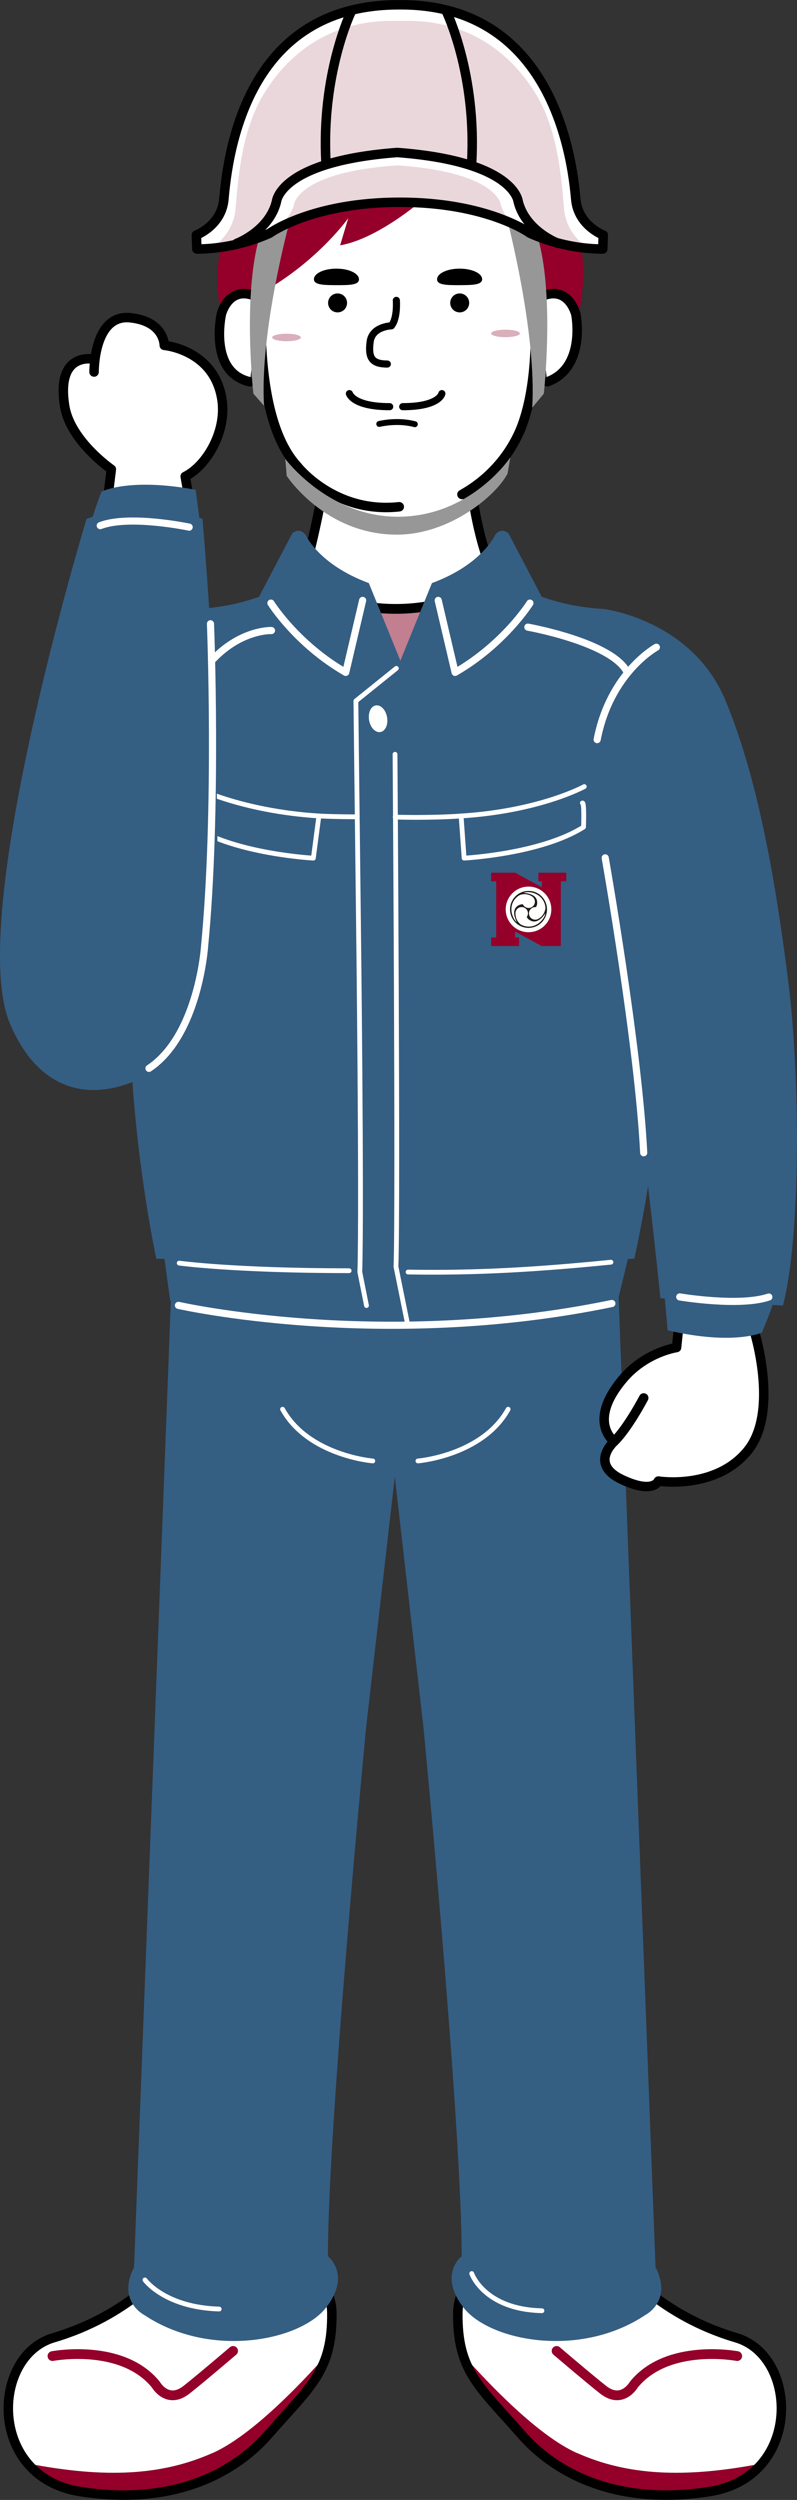
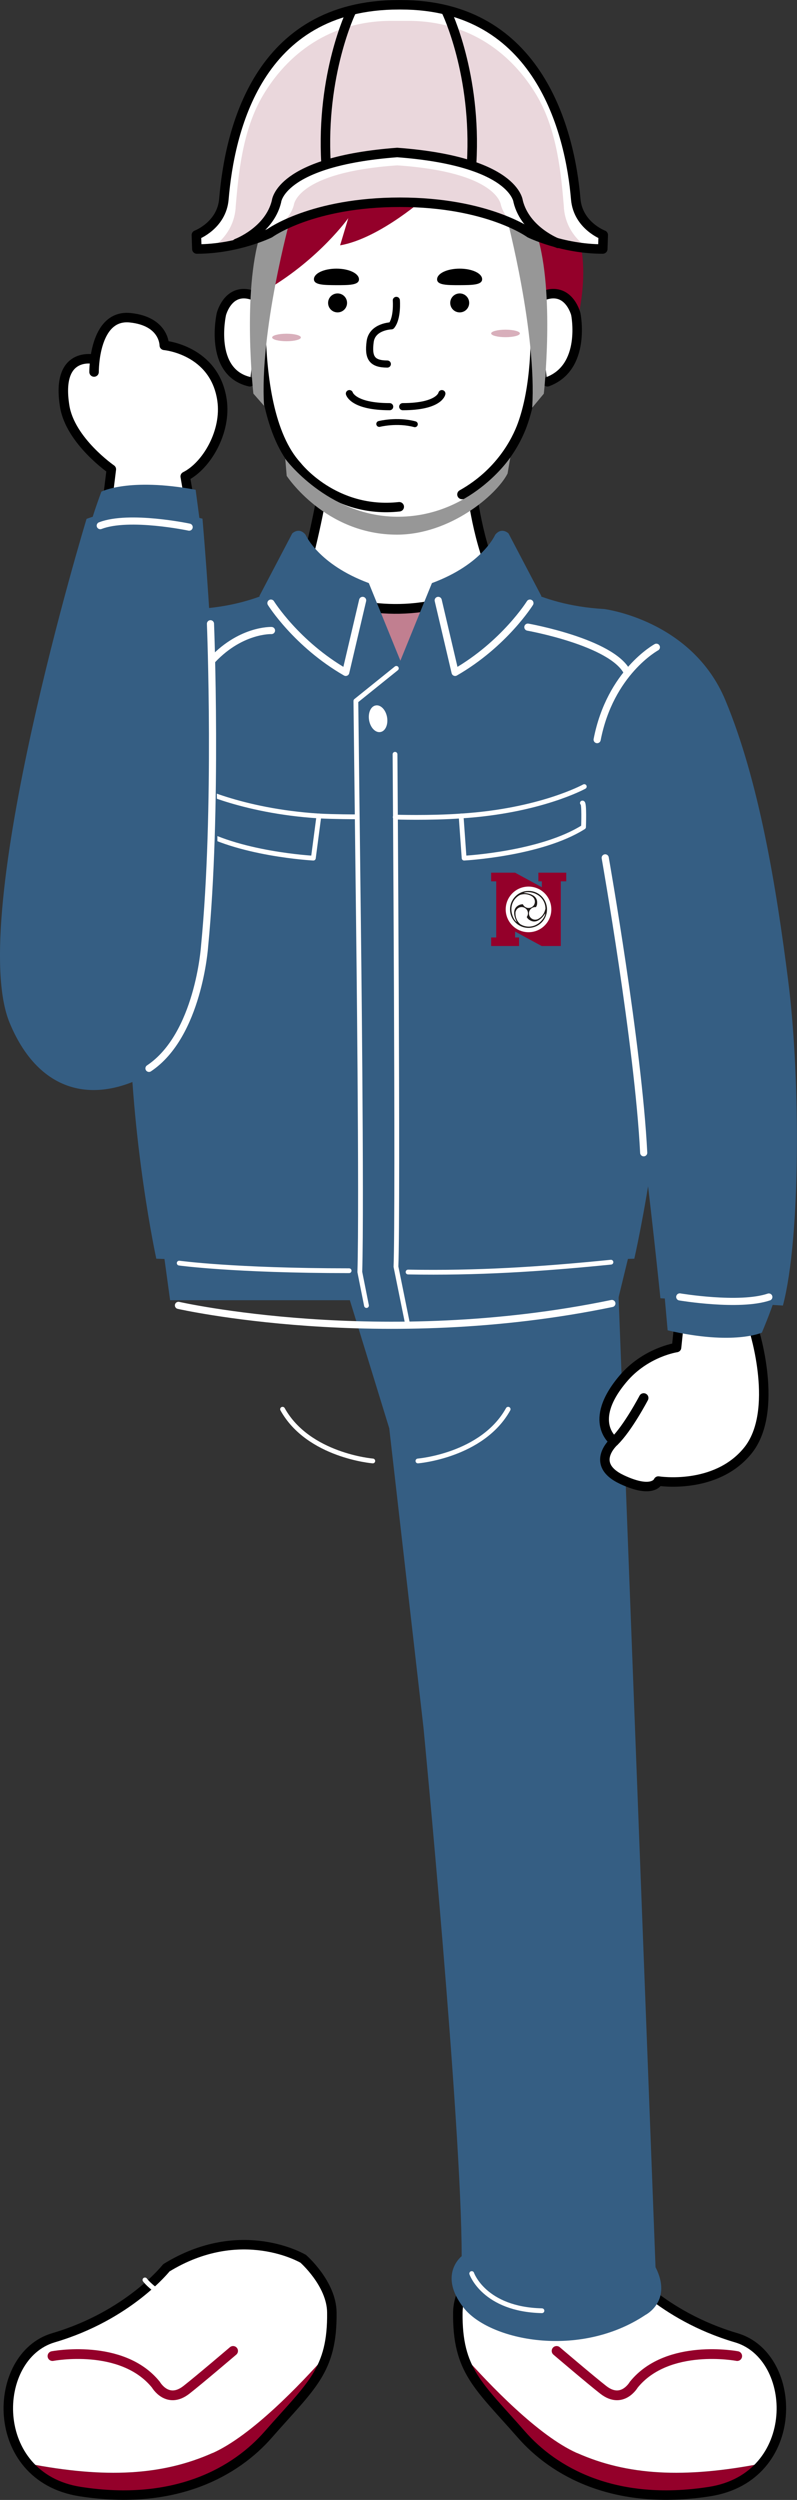
<svg xmlns="http://www.w3.org/2000/svg" id="_レイヤー_2" viewBox="0 0 84.9 266.24">
  <rect x="0" y="0" width="84.9" height="266.24" fill="#333333" stroke="none" />
  <defs>
    <style>.cls-1,.cls-2,.cls-3,.cls-4,.cls-5,.cls-6{stroke-linejoin:round;}.cls-1,.cls-2,.cls-3,.cls-4,.cls-5,.cls-6,.cls-7,.cls-8,.cls-9{fill:none;stroke-linecap:round;}.cls-1,.cls-2,.cls-8{stroke-width:.76px;}.cls-1,.cls-5{stroke:#fff;}.cls-2,.cls-3,.cls-6,.cls-7,.cls-8,.cls-9{stroke:#000;}.cls-10{fill:#ead7dc;}.cls-11{fill:#fff;}.cls-12{fill:#979797;}.cls-13{fill:#94002a;}.cls-14{fill:#a5ced9;}.cls-15{fill:#d8afbb;}.cls-16{fill:#c17f90;}.cls-17{fill:#1e1a18;}.cls-18{fill:#355e83;}.cls-3,.cls-4{stroke-width:1.04px;}.cls-4{stroke:#94002a;}.cls-5{stroke-width:.51px;}.cls-6,.cls-7{stroke-width:1.01px;}.cls-7,.cls-8,.cls-9{stroke-miterlimit:10;}.cls-9{stroke-width:.63px;}</style>
  </defs>
  <g id="text">
    <g>
-       <path class="cls-13" d="m26.11,22.22s-5.56,2.9-1.39,16.04l4.55,2.78,1.34-20.21-4.5,1.4Z" />
      <path class="cls-13" d="m59.19,21.59s5.56,2.9,1.39,16.04l-4.55,2.78-1.34-20.21,4.5,1.4Z" />
      <path class="cls-11" d="m26.61,40.66c-4.42-1.01-3.03-7.2-3.03-7.2,0,0,.88-3.54,4.2-1.61" />
      <path class="cls-7" d="m26.61,40.66c-4.42-1.01-3.03-7.2-3.03-7.2,0,0,.88-3.54,4.2-1.61" />
      <path class="cls-11" d="m58.31,40.66c4.17-1.52,3.03-7.2,3.03-7.2,0,0-.88-3.54-4.2-1.61" />
      <path class="cls-7" d="m58.31,40.66c4.17-1.52,3.03-7.2,3.03-7.2,0,0-.88-3.54-4.2-1.61" />
      <path class="cls-11" d="m34.3,52.64s-1.25,6.96-2.51,10l3.59,5.86,11.15,2.64,6.81-8.5c-2.27-3.66-3.02-10-3.02-10l-1.11.02c4.04-2.27,5.79-5.65,6.44-7.45,2.81-7.8.51-20.58.51-20.58,0,0-3.54-7.2-14.52-7.45-10.99-.25-13.26,7.58-13.26,7.58,0,0-2.65,18.44,3.28,24.88,0,0,3.93,5.09,10.87,4.33" />
      <path class="cls-6" d="m34.3,52.64s-1.25,6.96-2.51,10l3.59,5.86,11.15,2.64,6.81-8.5c-2.27-3.66-3.02-10-3.02-10l-1.11.02c4.04-2.27,5.79-5.65,6.44-7.45,2.81-7.8.51-20.58.51-20.58,0,0-3.54-7.2-14.52-7.45-10.99-.25-13.26,7.58-13.26,7.58,0,0-2.65,18.44,3.28,24.88,0,0,3.93,5.09,10.87,4.33" />
      <path class="cls-8" d="m37.22,41.92s.38,1.39,4.29,1.39" />
      <path class="cls-8" d="m47.07,41.92s-.25,1.39-4.17,1.39" />
      <path class="cls-13" d="m45.56,20.83s-5.03,4.55-9.33,5.3l.87-2.9s-3.03,4.29-8.59,7.58l1.64-8.71,9.6-2.65,5.81,1.39Z" />
      <path class="cls-12" d="m54.02,23.36s3.18,12.1,2.67,20.06l1.24-1.49s1.2-10.77-.73-16.94" />
      <path class="cls-12" d="m30.91,23.36s-3.28,11.9-2.78,19.86l-1.14-1.3s-1.2-10.77.73-16.94" />
      <path class="cls-12" d="m30.54,50.68s4.08,6.26,11.74,6.26c5.65,0,10.61-4.2,11.79-6.51l.29-1.71s-4.27,6.42-12.18,6.31c-7.29-.1-11.79-6.16-11.79-6.16l.15,1.81Z" />
      <path class="cls-11" d="m43.47.83c16.29,0,17.87,16.37,17.87,20.38.24,2.81,2.93,3.82,2.93,3.82l-.05,1.49c-4.34,0-7.77-1.69-7.77-1.69,0,0-4.49-3.29-13.85-3.29s-13.85,3.29-13.85,3.29c0,0-3.43,1.69-7.77,1.69l-.05-1.49s2.69-1.01,2.93-3.82c0-3.55,1.57-20.38,17.87-20.38h1.76Z" />
      <path class="cls-10" d="m23.14,25.96c.89-.77,1.81-1.99,1.96-3.79v-.11c.3-3.45.7-8.17,2.91-11.9,2.57-4.34,7.05-7.94,13.7-7.94h1.76c6.64,0,11.12,3.6,13.7,7.94,2.21,3.73,2.61,8.45,2.9,11.9v.11c.16,1.8,1.08,3.02,1.97,3.79-2.6-.35-4.56-1.19-4.97-1.38-.79-.54-5.51-3.45-14.48-3.45s-13.69,2.91-14.48,3.45c-.4.18-2.36,1.03-4.97,1.38" />
      <path class="cls-11" d="m59.46,25.74s-3.46-1.28-4.26-4.45c0,0-.32-4.29-12.89-5.23-12.56.95-12.86,5.23-12.86,5.23-.78,3.16-4.23,4.45-4.23,4.45l9.5-3.56,7.63-1.11,7.77,1.03,9.33,3.63Z" />
      <path class="cls-10" d="m57.01,24.86s-2.96-.57-3.65-3.02c0,0-.28-3.5-11.04-4.23-10.76.73-11.02,4.23-11.02,4.23-.67,2.45-3.62,3.02-3.62,3.02l8.14-2.75,6.54-.86,6.66.8,7.99,2.81Z" />
      <path class="cls-6" d="m42.71.51c14.71,0,18.02,13.55,18.62,20.7.24,2.81,2.93,3.82,2.93,3.82l-.05,1.49c-4.34,0-7.77-1.69-7.77-1.69,0,0-4.49-3.29-13.85-3.29s-13.85,3.29-13.85,3.29c0,0-3.43,1.69-7.77,1.69l-.05-1.49s2.69-1.01,2.93-3.82c.6-7.14,3.53-20.7,18.62-20.7h.24Z" />
      <path class="cls-7" d="m59.46,25.92s-3.46-1.28-4.26-4.45c0,0-.32-4.29-12.89-5.23-12.56.95-12.86,5.23-12.86,5.23-.78,3.16-4.23,4.45-4.23,4.45" />
      <path class="cls-9" d="m40.4,45.15s1.89-.48,3.79.03" />
      <path d="m51.36,29.73c0,.63-1.07.63-2.4.64-1.33,0-2.4,0-2.4-.62,0-.63,1.07-1.14,2.4-1.14,1.33,0,2.4.5,2.4,1.13" />
      <path d="m49.98,32.26c0,.56-.45,1.01-1.01,1.01s-1.01-.45-1.01-1.01.45-1.01,1.01-1.01,1.01.45,1.01,1.01" />
      <path d="m33.44,29.73c0,.63,1.07.63,2.4.64,1.33,0,2.4,0,2.4-.62,0-.63-1.07-1.14-2.4-1.14-1.33,0-2.4.5-2.4,1.13" />
      <path d="m36.97,32.26c0,.56-.45,1.01-1.01,1.01s-1.01-.45-1.01-1.01.45-1.01,1.01-1.01,1.01.45,1.01,1.01" />
      <path class="cls-6" d="m47.56,1.24s3.23,6.65,2.68,16.15" />
      <path class="cls-6" d="m37.41,1.24s-3.23,6.65-2.68,16.15" />
      <path class="cls-2" d="m42.22,31.99s.15,1.88-.53,2.71c0,0-2.04.05-2.26,1.69-.21,1.64.12,2.38,1.83,2.38" />
      <path class="cls-16" d="m35.34,63.66s6.31,2.67,13.59,0c7.27-2.67,1.71,12.52,1.71,12.52h-15.3v-12.52Z" />
      <path class="cls-3" d="m35.34,63.66s6.31,2.67,13.59,0c7.27-2.67,1.71,12.52,1.71,12.52h-15.3v-12.52Z" />
      <path class="cls-13" d="m22.64,261.24c4.12-1.84,9.32-7.28,12.17-10.5-.91,2.98-3,4.85-6.23,8.54-3.42,3.91-9.87,7.68-20.05,6.09-2.51-.39-4.36-1.52-5.61-3.01,8.35,1.63,14.39,1.26,19.71-1.11" />
      <path class="cls-11" d="m22.64,261.24c-5.32,2.37-11.36,2.74-19.71,1.11-3.67-4.38-2.2-11.91,2.76-13.37,8.02-2.36,12.03-7.45,12.03-7.45,7.97-4.91,14.58-.96,14.58-.96,0,0,3.02,2.63,3.06,5.71.02,1.81-.16,3.23-.53,4.46-2.85,3.22-8.05,8.66-12.17,10.5" />
      <path class="cls-6" d="m32.3,240.56s-6.61-3.95-14.58.96c0,0-4.01,5.09-12.03,7.45-6.65,1.96-7.02,14.84,2.85,16.38,10.19,1.59,16.63-2.17,20.05-6.09,4.56-5.21,6.83-6.77,6.76-13-.04-3.08-3.06-5.71-3.06-5.71Z" />
-       <path class="cls-18" d="m42.64,152.16l-3.64,31.81s-4.07,42.22-4.07,56.31c0,0,2.54,1.96-.2,5.48-2.74,3.52-12.33,5.48-19.37.78,0,0-2.93-1.47-1.08-5.09l3.96-103.98h28.91l-4.52,14.69Z" />
      <path class="cls-4" d="m5.59,250.92s7.41-1.42,11.02,3.05c0,0,1.22,2.12,3.24.55,1.31-1.02,4.98-4.15,4.98-4.15" />
      <path class="cls-13" d="m61.47,261.24c-4.12-1.84-9.32-7.28-12.17-10.5.91,2.98,3,4.85,6.23,8.54,3.42,3.91,9.87,7.68,20.05,6.09,2.51-.39,4.36-1.52,5.61-3.01-8.35,1.63-14.39,1.26-19.71-1.11" />
      <path class="cls-11" d="m61.47,261.24c5.32,2.37,11.36,2.74,19.71,1.11,3.67-4.38,2.2-11.91-2.76-13.37-8.02-2.36-12.03-7.45-12.03-7.45-7.97-4.91-14.58-.96-14.58-.96,0,0-3.02,2.63-3.06,5.71-.02,1.81.16,3.23.53,4.46,2.85,3.22,8.05,8.66,12.17,10.5" />
      <path class="cls-6" d="m51.82,240.56s6.61-3.95,14.58.96c0,0,4.01,5.09,12.03,7.45,6.65,1.96,7.02,14.84-2.85,16.38-10.19,1.59-16.63-2.17-20.05-6.09-4.56-5.21-6.83-6.77-6.76-13,.04-3.08,3.06-5.71,3.06-5.71Z" />
      <path class="cls-18" d="m41.47,152.16l3.64,31.81s4.07,42.22,4.07,56.31c0,0-2.54,1.96.2,5.48,2.74,3.52,12.33,5.48,19.37.78,0,0,2.93-1.47,1.08-5.09l-3.96-103.98h-28.91l4.52,14.69Z" />
      <path class="cls-5" d="m44.52,155.59s6.86-.56,9.61-5.51" />
      <path class="cls-5" d="m39.71,155.59s-6.86-.56-9.61-5.51" />
      <path class="cls-18" d="m64.35,64.86c-7.37-.42-10.89-3.6-10.89-3.6l-2.01-1.52-8.8,10.65-8.8-10.65-2.01,1.52s-3.52,3.19-10.89,3.6c0,0-7.16,9.33-5.6,22.27,0,0-1.61,13.94-1.55,20.53.12,13.88,2.85,26.39,2.85,26.39,0,0,.31.01.87.03l.6,4.39h47.7l1.07-4.4c.44-.01.68-.02.68-.02,0,0,4.44-19.54,2.42-29.36-1.32-6.45.59-17.56.59-17.56,1.56-12.94-6.23-22.27-6.23-22.27" />
      <path class="cls-11" d="m65.43,153.51s-2.73,2.4.84,4.07c3.33,1.56,3.86.15,3.86.15,0,0,6.08.98,9.51-3.22,3.43-4.2.67-12.88.67-12.88l-7.96-.82-.28,2.7s-3.31.48-5.72,3.35c-3.86,4.59-.92,6.65-.92,6.65" />
      <path class="cls-6" d="m65.43,153.51s-2.73,2.4.84,4.07c3.33,1.56,3.86.15,3.86.15,0,0,6.08.98,9.51-3.22,3.43-4.2.67-12.88.67-12.88l-7.96-.82-.28,2.7s-3.31.48-5.72,3.35c-3.86,4.59-.92,6.65-.92,6.65" />
      <path class="cls-6" d="m68.57,148.88s-1.68,3.21-3.14,4.63" />
      <path class="cls-18" d="m52.75,56.95s-1.34,3.15-6.74,5.15l-3.37,8.29s11.2-.61,15.03-6.91l-3.5-6.67s-.72-.72-1.42.14" />
      <path class="cls-18" d="m32.55,56.95s1.34,3.15,6.74,5.15l3.37,8.29s-11.2-.61-15.03-6.91l3.5-6.67s.72-.72,1.42.14" />
      <path class="cls-1" d="m56.45,64.23s-2.71,4.35-7.97,7.38l-1.8-7.67" />
      <path class="cls-1" d="m28.86,64.23s2.71,4.35,7.97,7.38l1.8-7.67" />
      <path class="cls-18" d="m64.35,64.86s9.35,1.15,12.92,9.71c3.57,8.56,5.42,19.83,6.7,29.95,1.28,10.13,1.35,27.24-.57,34.52l-13.05-.78s-3.85-38.08-7.06-47.92c-3.21-9.84,1.06-25.47,1.06-25.47" />
      <path class="cls-14" d="m20.95,64.86s-9.35,1.15-12.92,9.71c-3.57,8.56-8.56,22.48-6.36,32.45,2.91,13.19,15.83,9.2,20.34-16.69,1.77-10.2-1.06-25.47-1.06-25.47" />
      <path class="cls-1" d="m64.47,91.36s3.53,20,4.1,31.41" />
      <path class="cls-5" d="m42.22,71.18l-4.31,3.47.28,23.88s.36,29.6.14,36.94l.71,3.57" />
      <path class="cls-5" d="m43.47,135.47c7.3.13,13.95-.28,21.61-1.05" />
      <path class="cls-5" d="m19.09,134.52s5.83.81,18.1.81" />
      <path class="cls-18" d="m82.6,137.76c.14.42-1.44,4.16-1.44,4.16,0,0-2.99,1.39-10.04-.24l-.46-5.17,11.94,1.25Z" />
      <path class="cls-1" d="m72.41,138.12s6.35,1.07,9.49.01" />
      <path class="cls-1" d="m69.92,68.93s-4.92,2.67-6.31,9.84" />
      <path class="cls-1" d="m56.23,66.79s8.99,1.6,10.59,4.81" />
      <path class="cls-1" d="m28.92,67.15s-3.42-.14-6.56,3.42" />
      <path class="cls-11" d="m41.23,76.37c.14.78-.17,1.5-.7,1.59-.53.1-1.07-.46-1.21-1.24-.14-.78.17-1.5.7-1.59.53-.1,1.07.46,1.21,1.24" />
      <path class="cls-5" d="m62.24,83.77s-4.71,2.6-13.12,3.13l.32,4.49s8.17-.43,12.72-3.31c0,0,.1-2.64-.12-2.56" />
      <path class="cls-5" d="m42.1,87.02s3.72.12,7.03-.12" />
      <path class="cls-5" d="m20.59,83.77s4.98,2.6,13.38,3.13l-.59,4.49s-8.17-.43-12.72-3.31c0,0-.1-2.64.12-2.56" />
      <path class="cls-5" d="m37.97,86.99s-2.41,0-4-.09" />
      <path class="cls-11" d="m10.02,39.62s-.07-6.18,3.85-5.78c3.66.38,3.63,2.94,3.63,2.94,0,0,5.36.46,6.15,5.83.49,3.36-1.64,6.99-3.92,8.13l.64,3.71h-9.06l.55-4.47s-4.38-3.03-4.97-6.73c-.95-5.92,3.14-4.99,3.14-4.99" />
      <path class="cls-6" d="m10.02,39.62s-.07-6.18,3.85-5.78c3.66.38,3.63,2.94,3.63,2.94,0,0,5.36.46,6.15,5.83.49,3.36-1.64,6.99-3.92,8.13l.64,3.71h-9.06l.55-4.47s-4.38-3.03-4.97-6.73c-.95-5.92,3.14-4.99,3.14-4.99" />
      <path class="cls-18" d="m21.57,55.24s-7.22-1.91-12.35.02c0,0-12.89,42.35-8.19,53.68,3.37,8.13,10.16,9.2,17.33,3.85,1.51-1.13,4.49-6.42,4.49-6.42,0,0,1.28-20.97-1.28-51.13" />
      <path class="cls-18" d="m9.54,56.58c-.16-.42,1.26-4.22,1.26-4.22,0,0,2.93-1.52,10.04-.2l.68,5.14-11.98-.72Z" />
      <path class="cls-1" d="m20.15,56.14s-6.38-1.35-9.47-.16" />
      <path class="cls-1" d="m22.42,66.43s.79,19.83-.63,34.38c0,0-.64,9.45-5.92,12.97" />
      <path class="cls-5" d="m42.08,80.33s.34,48.24.1,54.57l1.27,6.27" />
      <path class="cls-5" d="m50.25,242.13s1.32,3.82,7.48,3.96" />
      <path class="cls-4" d="m78.53,250.92s-7.41-1.42-11.02,3.05c0,0-1.22,2.12-3.24.55-1.31-1.02-4.98-4.15-4.98-4.15" />
      <path class="cls-1" d="m19.01,139.02s21.57,4.9,46.17-.2" />
      <path class="cls-5" d="m15.44,242.81s2.12,2.93,7.91,3.1" />
      <path class="cls-15" d="m55.38,35.51c0,.22-.68.4-1.53.4s-1.53-.18-1.53-.4.68-.4,1.53-.4,1.53.18,1.53.4" />
      <path class="cls-15" d="m32.05,35.94c0,.22-.68.4-1.53.4s-1.53-.18-1.53-.4.68-.4,1.53-.4,1.53.18,1.53.4" />
-       <path class="cls-11" d="m56.3,99.38c1.34,0,2.43-1.09,2.43-2.43,0-1.34-1.09-2.43-2.43-2.43s-2.43,1.09-2.43,2.43c0,1.34,1.09,2.43,2.43,2.43" />
      <path class="cls-11" d="m56.72,95.59h0s0,0-.01,0c-.01-.01-.03-.02-.04-.03-.38-.24-.85-.3-1.28-.15-.58.3-.93.91-.91,1.56,0,.54.29,1.16.57,1.32,0,0-.77-1.32.24-1.8.13-.06.27-.09.41-.09.15.34.55.49.88.34.34-.15.49-.55.34-.88-.04-.1-.11-.18-.19-.25" />
      <path class="cls-11" d="m56.39,98.07c-.12-.08-.22-.18-.28-.31.22-.3.15-.72-.15-.93-.3-.22-.72-.15-.93.15-.06.09-.1.19-.12.29,0,0,0,.01,0,.02,0,.02,0,.04,0,.05-.02.45.17.89.51,1.18.55.35,1.25.35,1.8.01.47-.26.86-.83.86-1.16,0,0-.76,1.33-1.68.7" />
      <polygon class="cls-13" points="57.35 92.94 57.35 93.86 57.72 93.86 57.72 94.49 54.87 92.94 52.32 92.94 52.32 93.86 52.86 93.86 52.86 99.84 52.32 99.84 52.32 100.75 55.29 100.75 55.29 99.84 54.87 99.84 54.87 99.21 57.72 100.76 57.72 100.75 59.74 100.75 59.74 93.86 60.32 93.86 60.32 92.94 57.35 92.94" />
      <path class="cls-11" d="m56.3,99.28c1.34,0,2.43-1.09,2.43-2.43,0-1.34-1.09-2.43-2.43-2.43s-2.43,1.09-2.43,2.43c0,1.34,1.09,2.43,2.43,2.43" />
      <path class="cls-17" d="m56.3,98.82c1.09,0,1.97-.88,1.97-1.97,0-1.09-.88-1.97-1.97-1.97-1.09,0-1.97.88-1.97,1.97h0c0,1.09.88,1.97,1.97,1.97h0Z" />
      <path class="cls-11" d="m56.72,95.49h0s0,0-.01,0c-.01-.01-.03-.02-.04-.03-.38-.24-.85-.3-1.28-.15-.58.3-.93.91-.91,1.56,0,.54.29,1.16.57,1.32,0,0-.77-1.32.24-1.8.13-.06.27-.09.41-.09.15.34.55.49.88.34.34-.15.49-.55.34-.88-.04-.1-.11-.18-.19-.25" />
      <path class="cls-11" d="m56.39,97.97c-.12-.08-.22-.18-.28-.31.22-.3.15-.72-.15-.93-.3-.22-.72-.15-.93.15-.06.09-.1.19-.12.29,0,0,0,.01,0,.02,0,.02,0,.04,0,.05-.02.45.17.89.51,1.18.55.35,1.25.35,1.8.01.47-.26.86-.83.86-1.16,0,0-.76,1.33-1.68.7" />
      <path class="cls-11" d="m58.1,96.84c.03-.65-.32-1.26-.89-1.57-.46-.28-1.15-.33-1.43-.17,0,0,1.53,0,1.44,1.11,0,.14-.05.28-.13.4-.37-.04-.7.23-.74.59-.04.37.23.7.59.74.11.01.21,0,.31-.04,0,0,0,0,.01,0,.02,0,.03-.01.05-.02.4-.21.68-.59.77-1.03" />
    </g>
  </g>
</svg>